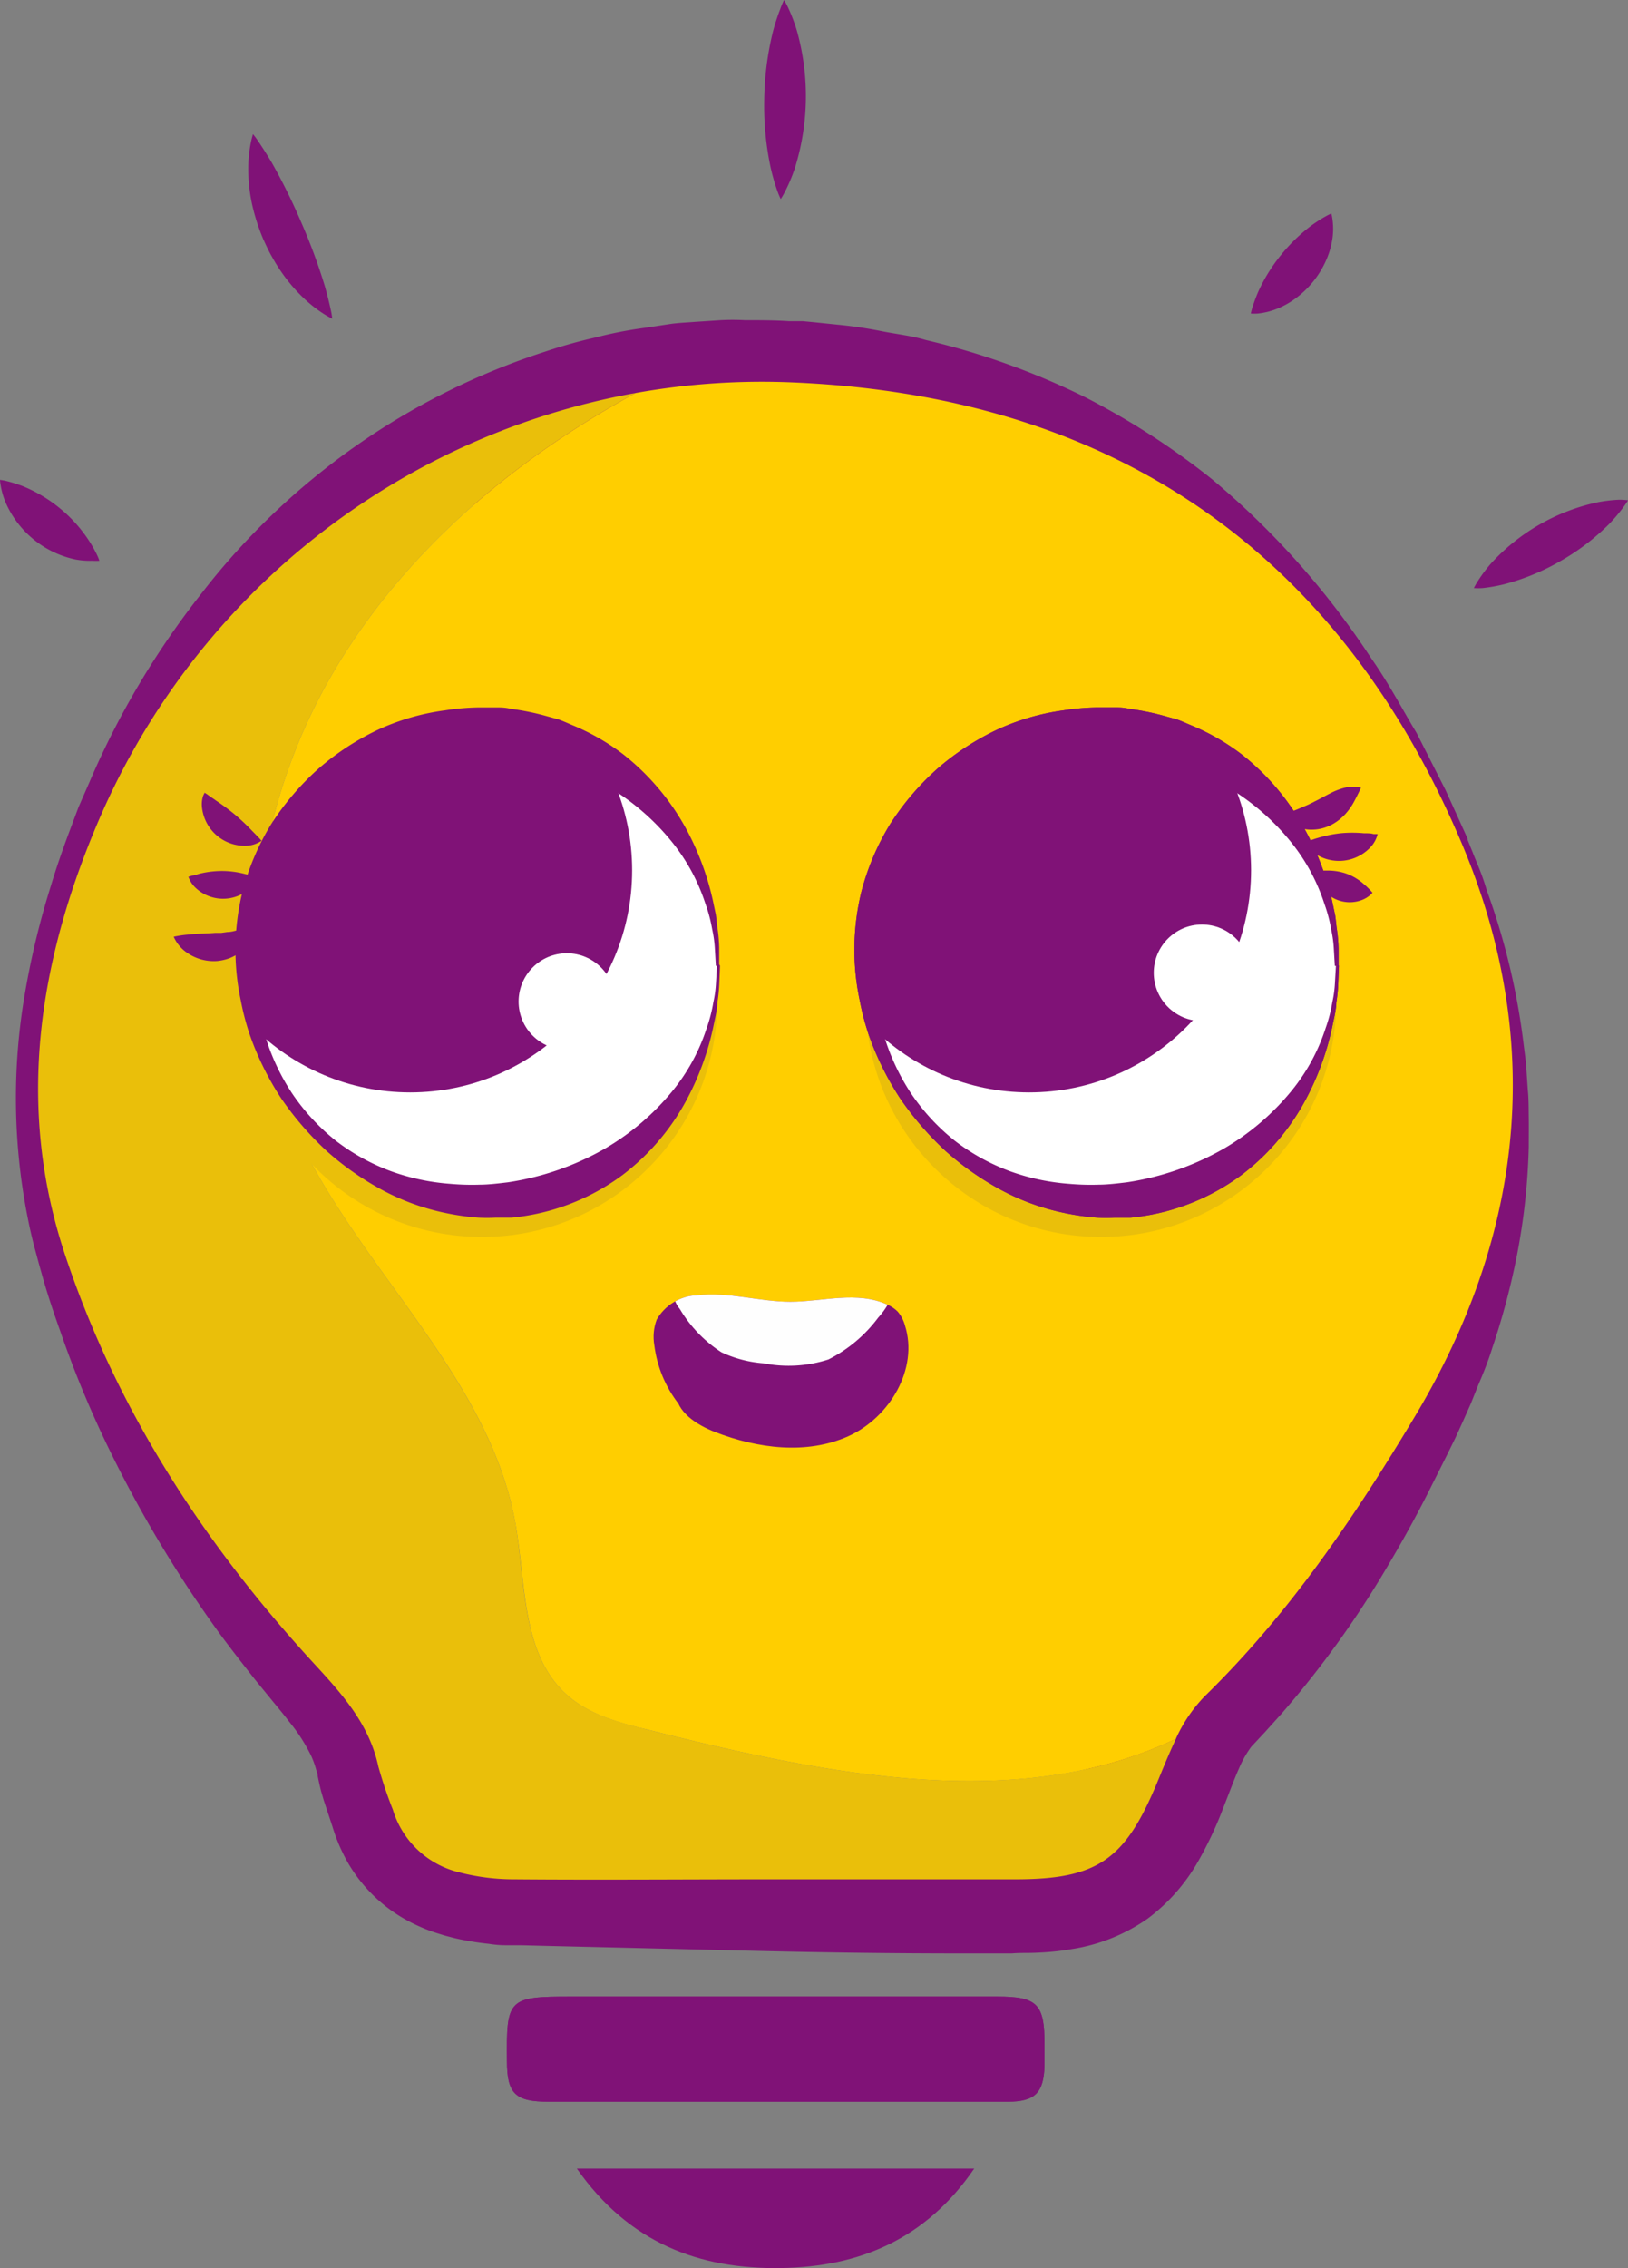
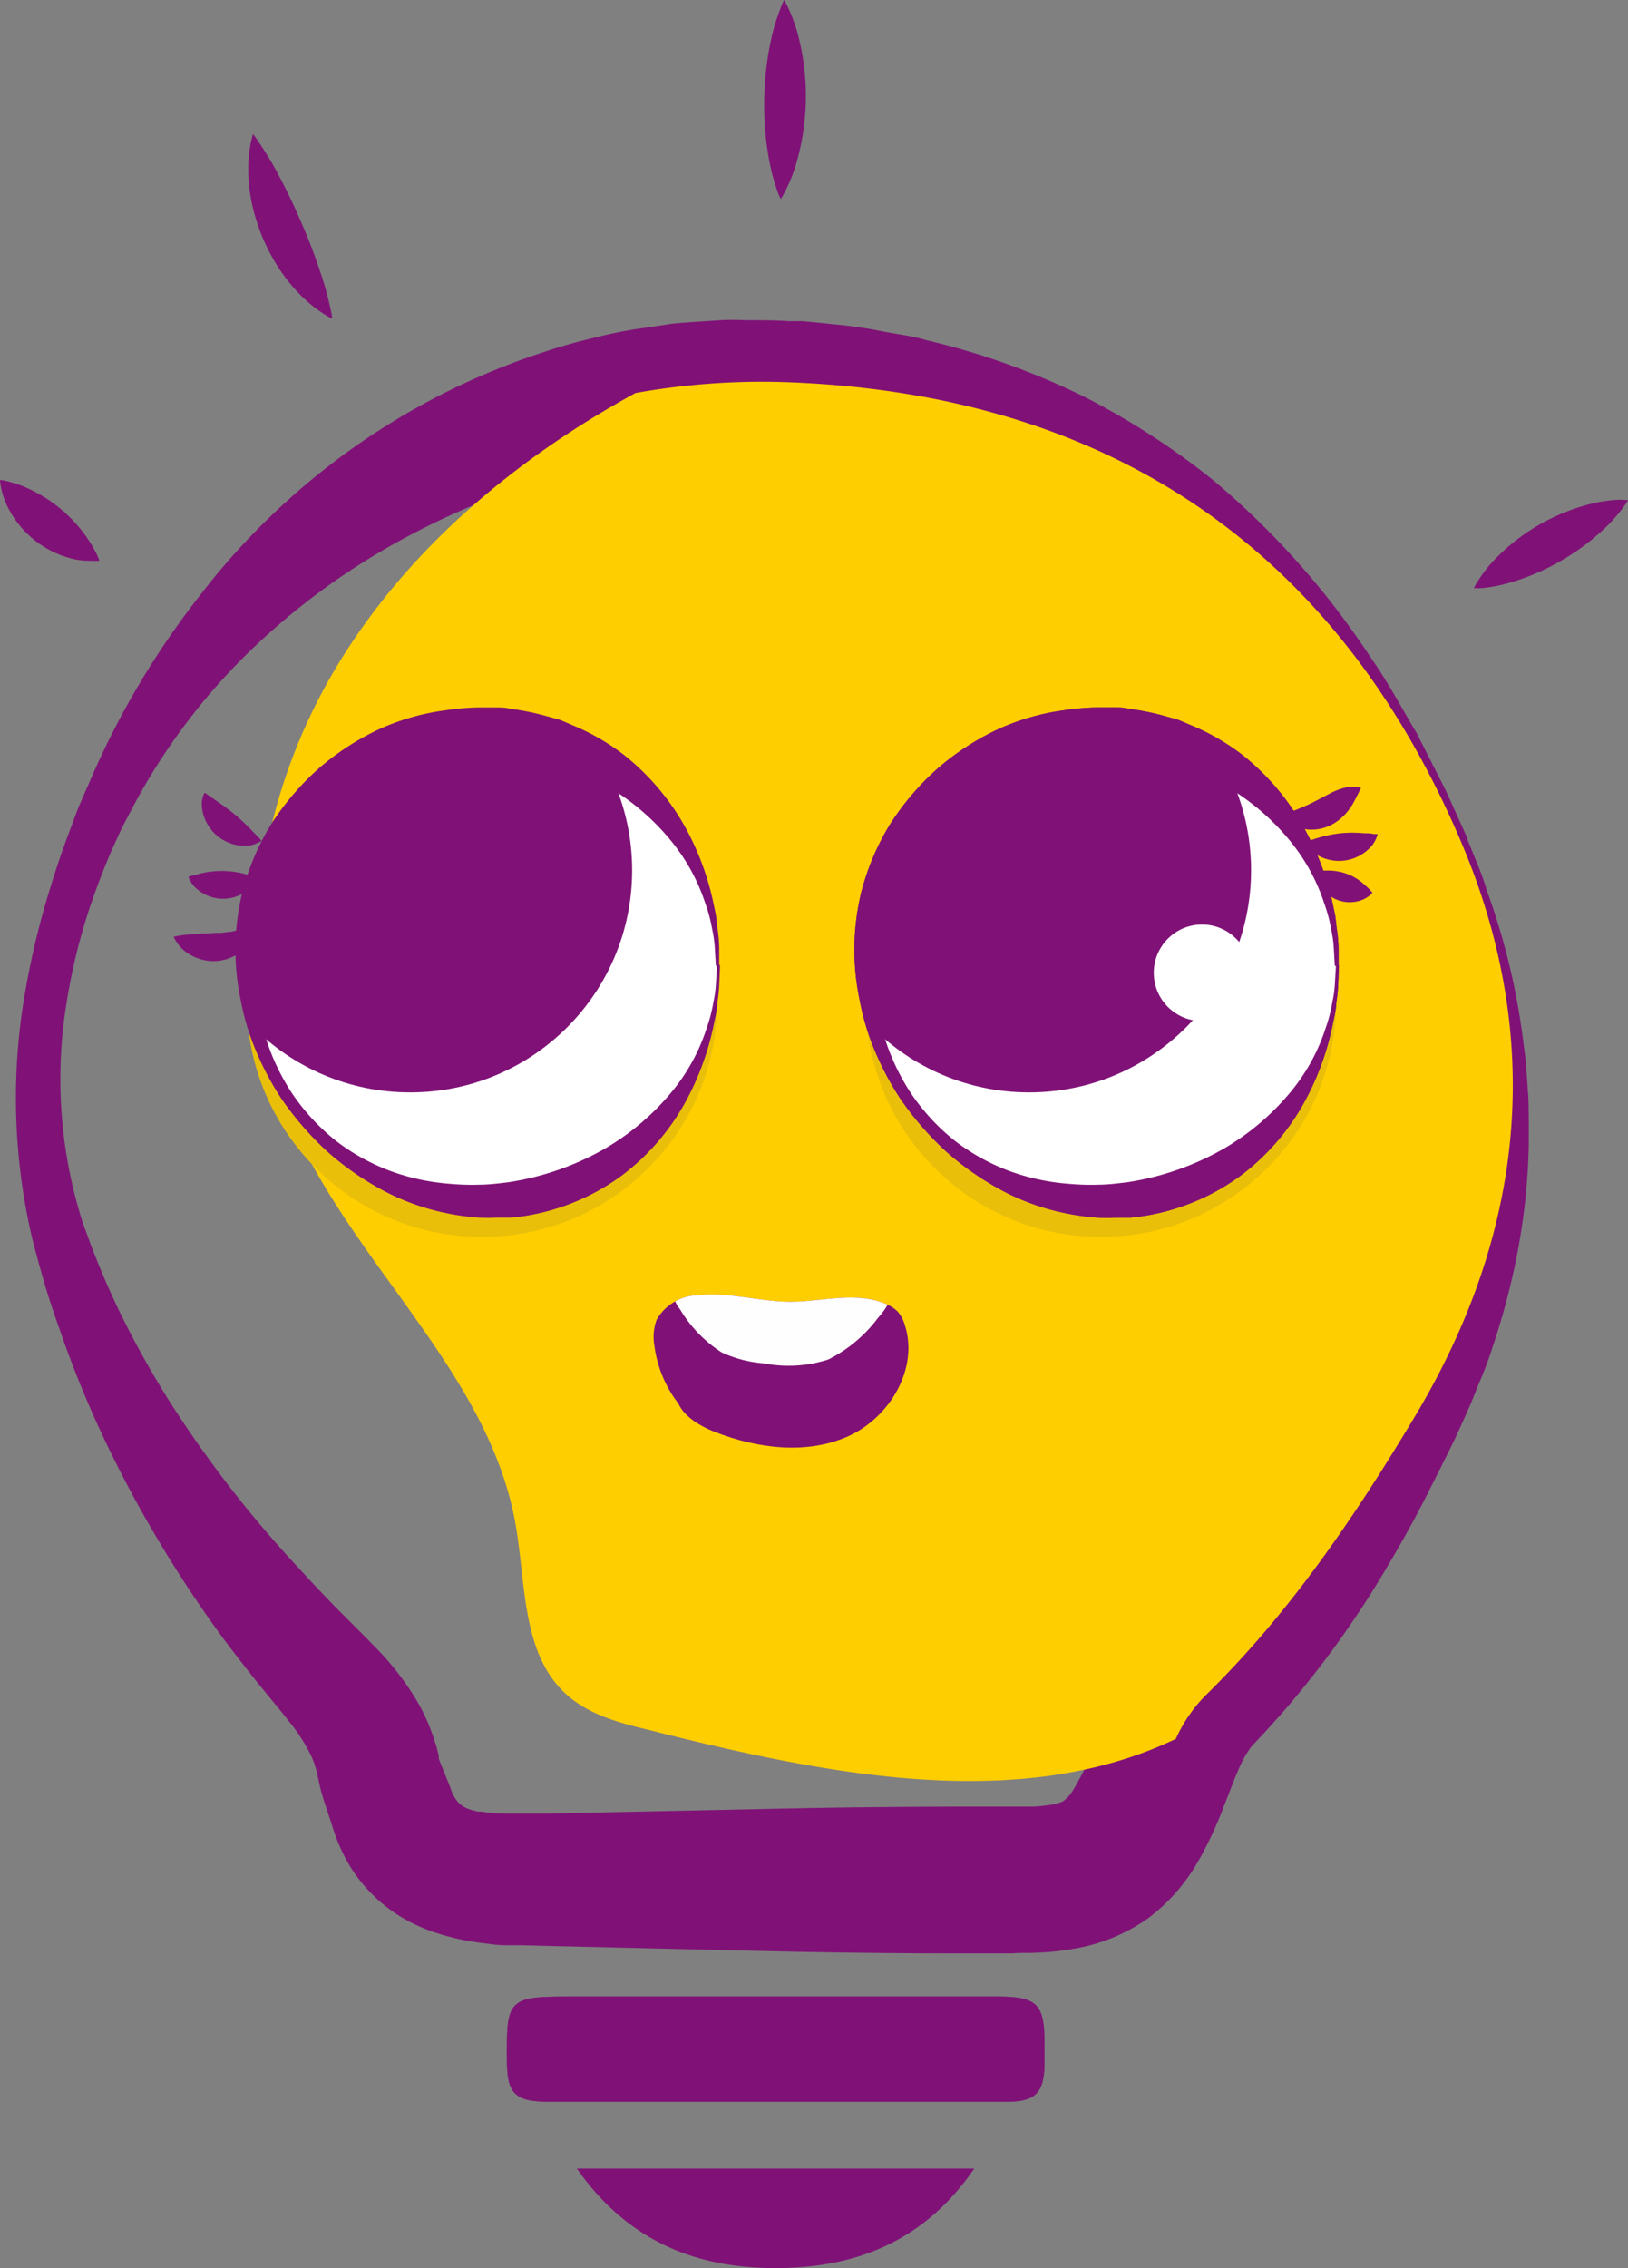
<svg xmlns="http://www.w3.org/2000/svg" id="Layer_1" data-name="Layer 1" viewBox="0 0 117.44 163.49">
  <rect x="0" y="0" width="117.44" height="163.49" fill="#808080" stroke="none" />
  <defs>
    <style>.cls-1{fill:none;}.cls-2{fill:#801277;}.cls-3{fill:#ffce00;}.cls-4{fill:#eabf0a;}.cls-5{fill:#fff;}.cls-6{clip-path:url(#clip-path);}.cls-7{clip-path:url(#clip-path-2);}.cls-8{clip-path:url(#clip-path-3);}.cls-9{fill:#fefefe;}</style>
    <clipPath id="clip-path" transform="translate(-226.89 -47.8)">
      <circle id="_Clipping_Path_" data-name="&lt;Clipping Path&gt;" class="cls-1" cx="261.67" cy="117.41" r="17.01" />
    </clipPath>
    <clipPath id="clip-path-2" transform="translate(-226.89 -47.8)">
      <circle id="_Clipping_Path_2" data-name="&lt;Clipping Path&gt;" class="cls-1" cx="306.32" cy="117.41" r="17.01" />
    </clipPath>
    <clipPath id="clip-path-3" transform="translate(-226.89 -47.8)">
      <path id="_Clipping_Path_3" data-name="&lt;Clipping Path&gt;" class="cls-1" d="M275.85,149a8.63,8.63,0,0,1-1.76-4.24,3.54,3.54,0,0,1,.17-1.84,3.5,3.5,0,0,1,2.92-1.76c2.24-.27,4.48.47,6.73.47s4.83-.8,7,.21a2.42,2.42,0,0,1,.73.49,2.55,2.55,0,0,1,.53,1c1,3.12-1.1,6.66-4.1,8s-6.53.88-9.6-.31c-1.33-.52-2.79-1.44-2.84-2.86" />
    </clipPath>
  </defs>
  <title>icon-discover-n</title>
  <g id="_Group_" data-name="&lt;Group&gt;">
    <g id="_Group_2" data-name="&lt;Group&gt;">
      <path id="_Compound_Path_" data-name="&lt;Compound Path&gt;" class="cls-2" d="M331.85,108.74l-1.62-3.47c-.54-1.12-1.33-2.41-2.21-4a51.34,51.34,0,0,0-3.59-5A41.88,41.88,0,0,0,311.93,86a45.57,45.57,0,0,0-4.34-2c-.77-.29-1.51-.65-2.32-.89l-2.43-.76a63.51,63.51,0,0,0-10.54-2c-.92-.14-1.88-.16-2.83-.25s-1.91-.15-2.89-.17l-2.79-.09c-1.06,0-2.12,0-3.2.05a11.15,11.15,0,0,0-1.49.09l-1.41.12c-.48,0-.94,0-1.44.12l-1.5.23c-1,.16-2,.26-3,.52l-1.52.32-.76.16-.75.21a54.78,54.78,0,0,0-12.09,4.63,50.29,50.29,0,0,0-11.25,8,44.89,44.89,0,0,0-8.82,11.52l-.87,1.65-.79,1.73c-.49,1.16-.94,2.31-1.36,3.51a42.71,42.71,0,0,0-1.84,7.34,33.93,33.93,0,0,0,.89,15c.16.61.38,1.2.6,1.79l.31.86.37.92c.5,1.27,1,2.37,1.55,3.54a68.86,68.86,0,0,0,3.75,6.74,83.14,83.14,0,0,0,9.43,12.11c.86.94,1.74,1.87,2.63,2.78l1.35,1.35c.46.46,1,1,1.48,1.5a20.06,20.06,0,0,1,3,3.93,14.34,14.34,0,0,1,1.12,2.53c.07.22.15.45.21.67l.15.58c0,.11,0,.11,0,.12l0,.1.11.29.72,1.78a3,3,0,0,0,.43.9,1.8,1.8,0,0,0,.92.67,2.68,2.68,0,0,0,.36.11l.29.07.26,0a10.89,10.89,0,0,0,1.33.14l.72,0,.84,0,1.93,0,15.19-.32c4.94-.12,9.88-.17,14.67-.18h3.58c.36,0,1.26,0,1.52,0s.82-.06,1.13-.11a3.07,3.07,0,0,0,1.05-.28,2.92,2.92,0,0,0,.8-.95,22.1,22.1,0,0,0,1.21-2.36c.43-1,.9-2.09,1.53-3.33a16.6,16.6,0,0,1,2.7-3.94c.39-.4.5-.5.72-.7l.6-.55,1.07-1a106.1,106.1,0,0,0,7.86-8.75c1.22-1.49,2.38-3,3.52-4.48l1.67-2.22.41-.55.2-.28.1-.14s.08-.12,0,0l0-.07.78-1.13.78-1.11.67-1c.45-.68.89-1.37,1.28-2.09a41.08,41.08,0,0,0,2.16-4.27,35.83,35.83,0,0,0,3.21-15.79,36.27,36.27,0,0,0-1.81-10.45c-.34-1.19-.74-2.05-.94-2.65l-.34-.9Zm.91-.4.37.91c.23.61.65,1.48,1,2.69a49.66,49.66,0,0,1,2.61,10.65l.23,1.82.13,1.93c.07.66.06,1.34.07,2s0,1.41,0,2.13a46.74,46.74,0,0,1-1.19,9.4,51.78,51.78,0,0,1-1.44,5.09c-.27.87-.61,1.74-1,2.64l-.54,1.35-.55,1.24-.57,1.25-.66,1.34-1.3,2.59q-1.33,2.63-2.92,5.3a70.84,70.84,0,0,1-7.68,10.67l-1.18,1.31-.56.6-.43.46a7.67,7.67,0,0,0-.89,1.58c-.34.76-.69,1.72-1.13,2.83a27,27,0,0,1-1.76,3.76,13.49,13.49,0,0,1-3.7,4.22,13,13,0,0,1-5.42,2.18,18.27,18.27,0,0,1-2.38.26c-.92.05-1.2,0-2,.06h-3.58c-4.81,0-9.68-.06-14.71-.18l-15.19-.36-1.93-.05-1.09,0q-.6,0-1.21-.1a20.06,20.06,0,0,1-2.51-.42l-.69-.18-.64-.2a11.74,11.74,0,0,1-1.45-.58,11.05,11.05,0,0,1-4.85-4.41,12.57,12.57,0,0,1-1.15-2.67l-.63-1.9-.19-.65-.09-.37-.08-.36-.08-.38c0-.09,0-.18-.06-.27a6.89,6.89,0,0,0-.38-1.11,12.46,12.46,0,0,0-1.6-2.5c-.35-.46-.73-.92-1.16-1.44l-1.3-1.59c-.85-1.08-1.7-2.16-2.52-3.27a88.92,88.92,0,0,1-8.44-14.23,76.25,76.25,0,0,1-3.11-7.65c-.46-1.28-.92-2.66-1.27-3.9l-.28-1-.27-1c-.18-.67-.34-1.35-.47-2a44.18,44.18,0,0,1-.26-16.38,59.06,59.06,0,0,1,1.89-7.83c.38-1.27.83-2.55,1.29-3.79l.69-1.84.8-1.83a60,60,0,0,1,8.07-13.58,51.25,51.25,0,0,1,24.84-17.45,36.15,36.15,0,0,1,3.57-1,29.48,29.48,0,0,1,3.58-.7l1.78-.27c.59-.09,1.23-.11,1.84-.16l1.84-.12a16.53,16.53,0,0,1,1.74,0c1.08,0,2.14,0,3.2.07h.37l.21,0,.42,0,.83.08,1.65.17a31.44,31.44,0,0,1,3.24.48c1.06.21,2.13.32,3.15.63a53.35,53.35,0,0,1,11.47,4.11,54.28,54.28,0,0,1,9.17,5.92,58.76,58.76,0,0,1,11.48,12.9c1.36,1.94,2.32,3.82,3.27,5.37l2.1,4.14,1.58,3.48Z" transform="translate(-226.89 -47.8)" />
    </g>
    <g id="_Group_3" data-name="&lt;Group&gt;">
      <path id="_Path_" data-name="&lt;Path&gt;" class="cls-3" d="M328.95,149.91c7.94-13.25,9.38-27.17,3.36-41.38-9-21.21-25.43-32.23-48.34-33.17a51.63,51.63,0,0,0-11.24.77c-8.63,4.72-16.37,11.19-21.46,19.56-5.94,9.77-7.86,22.33-3.41,32.87,4.36,10.32,14.31,18.12,16.23,29.16.75,4.31.43,9.36,3.71,12.26,1.59,1.41,3.74,2,5.8,2.49,12.57,3.17,26.67,6.13,38.11.67a10.76,10.76,0,0,1,2.06-3.05C319.89,164.12,324.59,157.17,328.95,149.91Z" transform="translate(-226.89 -47.8)" />
-       <path id="_Path_2" data-name="&lt;Path&gt;" class="cls-4" d="M273.6,172.47c-2.06-.52-4.21-1.08-5.8-2.49-3.28-2.89-3-8-3.71-12.26-1.92-11-11.86-18.84-16.23-29.16-4.45-10.54-2.53-23.1,3.41-32.87,5.09-8.37,12.83-14.84,21.46-19.56a52.19,52.19,0,0,0-38.65,30.64c-4.37,10.13-6.09,20.67-2.51,31.44,3.74,11.26,10.12,21,18.13,29.67,2,2.17,3.84,4.28,4.48,7.24a30.88,30.88,0,0,0,1.05,3.12,6.61,6.61,0,0,0,4.68,4.49,15.73,15.73,0,0,0,4.1.53c6.08.05,12.15,0,18.23,0h17.89c5.95,0,7.91-1.42,10.21-6.91.44-1.06.88-2.17,1.39-3.23C300.27,178.6,286.17,175.64,273.6,172.47Z" transform="translate(-226.89 -47.8)" />
    </g>
    <path id="_Path_3" data-name="&lt;Path&gt;" class="cls-2" d="M298.81,191.71h-30.7c-4.56,0-4.7.14-4.65,4.64,0,2.36.6,2.94,3,2.94h16.3c5.61,0,11.22,0,16.82,0,2,0,2.6-.67,2.66-2.59,0-.52,0-1,0-1.56C302.24,192.24,301.72,191.71,298.81,191.71Z" transform="translate(-226.89 -47.8)" />
    <path id="_Path_4" data-name="&lt;Path&gt;" class="cls-2" d="M298.81,191.71h-30.7c-4.56,0-4.7.14-4.65,4.64,0,2.36.6,2.94,3,2.94h16.3c5.61,0,11.22,0,16.82,0,2,0,2.6-.67,2.66-2.59,0-.52,0-1,0-1.56C302.24,192.24,301.72,191.71,298.81,191.71Z" transform="translate(-226.89 -47.8)" />
    <path id="_Path_5" data-name="&lt;Path&gt;" class="cls-2" d="M283.25,211.28c5.65-.09,10.44-2.09,13.92-7.17H268.5C272.26,209.47,277.33,211.38,283.25,211.28Z" transform="translate(-226.89 -47.8)" />
    <g id="_Group_4" data-name="&lt;Group&gt;">
      <circle id="_Path_6" data-name="&lt;Path&gt;" class="cls-4" cx="34.77" cy="72.19" r="16.97" />
      <g id="_Group_5" data-name="&lt;Group&gt;">
        <circle id="_Path_7" data-name="&lt;Path&gt;" class="cls-5" cx="34.77" cy="69.61" r="17.01" />
        <g id="_Group_6" data-name="&lt;Group&gt;">
          <g id="_Group_7" data-name="&lt;Group&gt;">
            <path id="_Compound_Path_2" data-name="&lt;Compound Path&gt;" class="cls-2" d="M278.83,117.41l-.05,1.2a11.31,11.31,0,0,1-.14,1.45c0,.28-.06.6-.12.92l-.21,1a19.9,19.9,0,0,1-1.87,5.06,16.69,16.69,0,0,1-4.65,5.46,16,16,0,0,1-8,3.07c-.38,0-.77,0-1.16,0a11.64,11.64,0,0,1-1.22,0,17.76,17.76,0,0,1-2.29-.32,16.93,16.93,0,0,1-4.61-1.65,21,21,0,0,1-4.05-2.83,22.51,22.51,0,0,1-3.28-3.79,21.07,21.07,0,0,1-2.26-4.56,18.31,18.31,0,0,1-.66-2.5,17.58,17.58,0,0,1,.12-7.85,18,18,0,0,1,2.08-4.88,19.42,19.42,0,0,1,3.42-4,18.81,18.81,0,0,1,4.34-2.82A16.83,16.83,0,0,1,259,99a17.41,17.41,0,0,1,2.43-.21h.38l.27,0,.55,0c.37,0,.7,0,1.1.1a18.28,18.28,0,0,1,2.34.46l1.09.3c.35.12.69.28,1,.41a16.27,16.27,0,0,1,3.66,2.09,17.5,17.5,0,0,1,4.63,5.51,19.84,19.84,0,0,1,1.87,5.07l.21,1c.05.33.07.64.11.92a11.14,11.14,0,0,1,.13,1.45l0,1.21Zm-.3,0-.07-1.19a8.49,8.49,0,0,0-.19-1.41,10.87,10.87,0,0,0-.49-1.86,13.91,13.91,0,0,0-2.44-4.49,17,17,0,0,0-4.92-4.14,19.82,19.82,0,0,0-3.29-1.44,16.89,16.89,0,0,0-3.64-.8c-.3,0-.7,0-1.05-.05l-.55,0h-.45a15.89,15.89,0,0,0-2,.17,16.59,16.59,0,0,0-4,1.11,16.78,16.78,0,0,0-3.73,2.2,17.34,17.34,0,0,0-3.08,3.25,18.76,18.76,0,0,0-2.14,4.06,17.37,17.37,0,0,0-1,4.65,16.73,16.73,0,0,0,.45,4.73,15.81,15.81,0,0,0,2,4.38,15.26,15.26,0,0,0,3.21,3.47,15.1,15.1,0,0,0,4,2.19,16,16,0,0,0,4.22.89,17.52,17.52,0,0,0,2.16.06c.59,0,1.33-.09,2-.17a20.07,20.07,0,0,0,7-2.43,18,18,0,0,0,4.9-4.19,13.89,13.89,0,0,0,2.44-4.5,10.77,10.77,0,0,0,.48-1.86,8.34,8.34,0,0,0,.19-1.41l.07-1.2Z" transform="translate(-226.89 -47.8)" />
          </g>
        </g>
        <g id="_Clip_Group_" data-name="&lt;Clip Group&gt;">
          <g class="cls-6">
            <circle id="_Path_8" data-name="&lt;Path&gt;" class="cls-2" cx="29.59" cy="62.73" r="16.01" />
          </g>
        </g>
      </g>
    </g>
    <g id="_Group_8" data-name="&lt;Group&gt;">
      <circle id="_Path_9" data-name="&lt;Path&gt;" class="cls-4" cx="79.42" cy="72.19" r="16.97" />
      <g id="_Group_9" data-name="&lt;Group&gt;">
        <circle id="_Path_10" data-name="&lt;Path&gt;" class="cls-5" cx="79.42" cy="69.61" r="17.01" />
        <circle id="_Path_11" data-name="&lt;Path&gt;" class="cls-2" cx="79.42" cy="69.61" r="13.43" />
        <g id="_Group_10" data-name="&lt;Group&gt;">
          <g id="_Group_11" data-name="&lt;Group&gt;">
            <path id="_Compound_Path_3" data-name="&lt;Compound Path&gt;" class="cls-2" d="M323.48,117.41l-.05,1.2a11.29,11.29,0,0,1-.14,1.45c0,.28-.06.6-.12.92l-.21,1a19.89,19.89,0,0,1-1.87,5.06,16.69,16.69,0,0,1-4.65,5.46,16,16,0,0,1-8,3.07c-.38,0-.77,0-1.16,0a11.64,11.64,0,0,1-1.22,0,17.76,17.76,0,0,1-2.29-.32,16.92,16.92,0,0,1-4.61-1.65,21,21,0,0,1-4.05-2.83,22.5,22.5,0,0,1-3.28-3.79,21.07,21.07,0,0,1-2.26-4.56,18.35,18.35,0,0,1-.66-2.5,17.58,17.58,0,0,1,.12-7.85,18,18,0,0,1,2.08-4.88,19.41,19.41,0,0,1,3.42-4,18.81,18.81,0,0,1,4.34-2.82A16.83,16.83,0,0,1,303.61,99a17.41,17.41,0,0,1,2.43-.21h.38l.27,0,.55,0c.37,0,.7,0,1.1.1a18.29,18.29,0,0,1,2.34.46l1.09.3c.35.12.69.28,1,.41a16.27,16.27,0,0,1,3.66,2.09,17.5,17.5,0,0,1,4.63,5.51A19.84,19.84,0,0,1,323,112.8l.21,1c.05.33.07.64.11.92a11.14,11.14,0,0,1,.13,1.45l0,1.21Zm-.3,0-.07-1.19a8.47,8.47,0,0,0-.19-1.41,10.85,10.85,0,0,0-.49-1.86,13.91,13.91,0,0,0-2.44-4.49,17,17,0,0,0-4.92-4.14,19.83,19.83,0,0,0-3.29-1.44,16.89,16.89,0,0,0-3.64-.8c-.3,0-.7,0-1.05-.05l-.55,0h-.45a15.89,15.89,0,0,0-2,.17,16.59,16.59,0,0,0-4,1.11,16.77,16.77,0,0,0-3.73,2.2,17.34,17.34,0,0,0-3.08,3.25,18.76,18.76,0,0,0-2.14,4.06,17.37,17.37,0,0,0-1,4.65,16.73,16.73,0,0,0,.45,4.73,15.82,15.82,0,0,0,2,4.38,15.26,15.26,0,0,0,3.21,3.47,15.1,15.1,0,0,0,4,2.19,16,16,0,0,0,4.22.89,17.52,17.52,0,0,0,2.16.06c.59,0,1.33-.09,2-.17a20.07,20.07,0,0,0,7-2.43,18,18,0,0,0,4.9-4.19,13.89,13.89,0,0,0,2.44-4.5,10.76,10.76,0,0,0,.48-1.86,8.34,8.34,0,0,0,.19-1.41l.07-1.2Z" transform="translate(-226.89 -47.8)" />
          </g>
        </g>
      </g>
      <g id="_Group_12" data-name="&lt;Group&gt;">
        <circle id="_Path_12" data-name="&lt;Path&gt;" class="cls-5" cx="79.42" cy="69.61" r="17.01" />
        <g id="_Group_13" data-name="&lt;Group&gt;">
          <g id="_Group_14" data-name="&lt;Group&gt;">
            <path id="_Compound_Path_4" data-name="&lt;Compound Path&gt;" class="cls-2" d="M323.48,117.41l-.05,1.2a11.29,11.29,0,0,1-.14,1.45c0,.28-.06.6-.12.92l-.21,1a19.89,19.89,0,0,1-1.87,5.06,16.69,16.69,0,0,1-4.65,5.46,16,16,0,0,1-8,3.07c-.38,0-.77,0-1.16,0a11.64,11.64,0,0,1-1.22,0,17.76,17.76,0,0,1-2.29-.32,16.92,16.92,0,0,1-4.61-1.65,21,21,0,0,1-4.05-2.83,22.5,22.5,0,0,1-3.28-3.79,21.07,21.07,0,0,1-2.26-4.56,18.35,18.35,0,0,1-.66-2.5,17.58,17.58,0,0,1,.12-7.85,18,18,0,0,1,2.08-4.88,19.41,19.41,0,0,1,3.42-4,18.81,18.81,0,0,1,4.34-2.82A16.83,16.83,0,0,1,303.61,99a17.41,17.41,0,0,1,2.43-.21h.38l.27,0,.55,0c.37,0,.7,0,1.1.1a18.29,18.29,0,0,1,2.34.46l1.09.3c.35.12.69.28,1,.41a16.27,16.27,0,0,1,3.66,2.09,17.5,17.5,0,0,1,4.63,5.51A19.84,19.84,0,0,1,323,112.8l.21,1c.05.33.07.64.11.92a11.14,11.14,0,0,1,.13,1.45l0,1.21Zm-.3,0-.07-1.19a8.47,8.47,0,0,0-.19-1.41,10.85,10.85,0,0,0-.49-1.86,13.91,13.91,0,0,0-2.44-4.49,17,17,0,0,0-4.92-4.14,19.83,19.83,0,0,0-3.29-1.44,16.89,16.89,0,0,0-3.64-.8c-.3,0-.7,0-1.05-.05l-.55,0h-.45a15.89,15.89,0,0,0-2,.17,16.59,16.59,0,0,0-4,1.11,16.77,16.77,0,0,0-3.73,2.2,17.34,17.34,0,0,0-3.08,3.25,18.76,18.76,0,0,0-2.14,4.06,17.37,17.37,0,0,0-1,4.65,16.73,16.73,0,0,0,.45,4.73,15.82,15.82,0,0,0,2,4.38,15.26,15.26,0,0,0,3.21,3.47,15.1,15.1,0,0,0,4,2.19,16,16,0,0,0,4.22.89,17.52,17.52,0,0,0,2.16.06c.59,0,1.33-.09,2-.17a20.07,20.07,0,0,0,7-2.43,18,18,0,0,0,4.9-4.19,13.89,13.89,0,0,0,2.44-4.5,10.76,10.76,0,0,0,.48-1.86,8.34,8.34,0,0,0,.19-1.41l.07-1.2Z" transform="translate(-226.89 -47.8)" />
          </g>
        </g>
        <g id="_Clip_Group_2" data-name="&lt;Clip Group&gt;">
          <g class="cls-7">
            <circle id="_Path_13" data-name="&lt;Path&gt;" class="cls-2" cx="74.24" cy="62.73" r="16.01" />
          </g>
        </g>
      </g>
    </g>
    <g id="_Group_15" data-name="&lt;Group&gt;">
      <path id="_Path_14" data-name="&lt;Path&gt;" class="cls-2" d="M241.65,104.94a2.88,2.88,0,0,1,.26.17c.16.13.36.24.57.4a16.45,16.45,0,0,1,1.35,1,15.48,15.48,0,0,1,1.23,1.16l.49.5.21.23a2,2,0,0,1-.28.16,2.08,2.08,0,0,1-.77.2,3.1,3.1,0,0,1-3.25-2.77,2,2,0,0,1,.07-.79A2.85,2.85,0,0,1,241.65,104.94Z" transform="translate(-226.89 -47.8)" />
    </g>
    <g id="_Group_16" data-name="&lt;Group&gt;">
      <path id="_Path_15" data-name="&lt;Path&gt;" class="cls-2" d="M240.48,111l.28-.09c.18,0,.39-.11.64-.16a6.84,6.84,0,0,1,1.57-.17,6.64,6.64,0,0,1,1.56.21,7.83,7.83,0,0,1,.91.27,2,2,0,0,1-.58.83,2.89,2.89,0,0,1-3.81-.05,2,2,0,0,1-.45-.57A2.67,2.67,0,0,1,240.48,111Z" transform="translate(-226.89 -47.8)" />
    </g>
    <g id="_Group_17" data-name="&lt;Group&gt;">
      <path id="_Path_16" data-name="&lt;Path&gt;" class="cls-2" d="M239.42,115.32a7.69,7.69,0,0,1,1.11-.16c.62-.07,1.3-.07,1.9-.12l.43,0,.43-.06c.29,0,.56-.09.83-.15a5.41,5.41,0,0,0,1-.36,1.69,1.69,0,0,1,0,.35,1.82,1.82,0,0,1-.26.87,2.55,2.55,0,0,1-.9.92,3,3,0,0,1-.67.31,3.58,3.58,0,0,1-.74.15,3.38,3.38,0,0,1-2.42-.79A2.76,2.76,0,0,1,239.42,115.32Z" transform="translate(-226.89 -47.8)" />
    </g>
    <g id="_Group_18" data-name="&lt;Group&gt;">
      <path id="_Path_17" data-name="&lt;Path&gt;" class="cls-2" d="M319.44,106.5s.5-.15,1-.35l.8-.34.39-.19c.13-.07.24-.12.39-.2l.41-.22.46-.24a4.86,4.86,0,0,1,1-.38,2.36,2.36,0,0,1,1.18,0s-.21.46-.5,1a4.49,4.49,0,0,1-.59.85,3.52,3.52,0,0,1-.45.43,3.61,3.61,0,0,1-.59.39,3.2,3.2,0,0,1-.69.26,2.82,2.82,0,0,1-.71.09,2.64,2.64,0,0,1-1.21-.26,2.16,2.16,0,0,1-.7-.51A1.51,1.51,0,0,1,319.44,106.5Z" transform="translate(-226.89 -47.8)" />
    </g>
    <g id="_Group_19" data-name="&lt;Group&gt;">
      <path id="_Path_18" data-name="&lt;Path&gt;" class="cls-2" d="M321,108.52l.29-.11c.19-.05.4-.14.66-.21a9.32,9.32,0,0,1,1.65-.34,9,9,0,0,1,1.68,0c.26,0,.51,0,.69.06l.3,0a2.11,2.11,0,0,1-.51.94,3.11,3.11,0,0,1-4.05.44,2.05,2.05,0,0,1-.54-.54A2.81,2.81,0,0,1,321,108.52Z" transform="translate(-226.89 -47.8)" />
    </g>
    <g id="_Group_20" data-name="&lt;Group&gt;">
      <path id="_Path_19" data-name="&lt;Path&gt;" class="cls-2" d="M321.85,110.55l.27,0c.17,0,.37,0,.6,0a4,4,0,0,1,1.37.25,3.9,3.9,0,0,1,1.19.73,5.4,5.4,0,0,1,.62.62,1.93,1.93,0,0,1-.76.52,2.47,2.47,0,0,1-3.08-1.18A1.81,1.81,0,0,1,321.85,110.55Z" transform="translate(-226.89 -47.8)" />
    </g>
-     <circle id="_Path_20" data-name="&lt;Path&gt;" class="cls-5" cx="40.89" cy="72.19" r="3.48" />
    <circle id="_Path_21" data-name="&lt;Path&gt;" class="cls-5" cx="86.71" cy="70.12" r="3.48" />
    <g id="_Clip_Group_3" data-name="&lt;Clip Group&gt;">
      <g class="cls-8">
        <path id="_Path_22" data-name="&lt;Path&gt;" class="cls-2" d="M275.85,149a8.63,8.63,0,0,1-1.76-4.24,3.54,3.54,0,0,1,.17-1.84,3.5,3.5,0,0,1,2.92-1.76c2.24-.27,4.48.47,6.73.47s4.83-.8,7,.21a2.42,2.42,0,0,1,.73.49,2.55,2.55,0,0,1,.53,1c1,3.12-1.1,6.66-4.1,8s-6.53.88-9.6-.31c-1.33-.52-2.79-1.44-2.84-2.86" transform="translate(-226.89 -47.8)" />
        <path id="_Path_23" data-name="&lt;Path&gt;" class="cls-9" d="M278,137.68a11.91,11.91,0,0,0-2.08,2.28,1.92,1.92,0,0,0-.45,1.19,2.07,2.07,0,0,0,.46,1,9.51,9.51,0,0,0,3,3.12,8.7,8.7,0,0,0,3.07.8,9.32,9.32,0,0,0,4.65-.28,10.22,10.22,0,0,0,3.58-3c.6-.68,1.24-1.59.87-2.42a2,2,0,0,0-.81-.81,11.49,11.49,0,0,0-4.73-1.28l-5-.61c-1.47-.18-3.1-.32-4.3.55" transform="translate(-226.89 -47.8)" />
      </g>
    </g>
    <g id="_Group_21" data-name="&lt;Group&gt;">
      <path id="_Path_24" data-name="&lt;Path&gt;" class="cls-2" d="M226.89,82.39a3.68,3.68,0,0,1,.49.09,9.93,9.93,0,0,1,1.12.35,10.39,10.39,0,0,1,2.7,1.6,10.24,10.24,0,0,1,2.1,2.33,9.26,9.26,0,0,1,.57,1,4,4,0,0,1,.19.46,3.38,3.38,0,0,1-.5,0,5.62,5.62,0,0,1-1.21-.09,7.1,7.1,0,0,1-5.08-4.17,5.5,5.5,0,0,1-.33-1.17A3.67,3.67,0,0,1,226.89,82.39Z" transform="translate(-226.89 -47.8)" />
    </g>
    <g id="_Group_22" data-name="&lt;Group&gt;">
      <path id="_Path_25" data-name="&lt;Path&gt;" class="cls-2" d="M245.14,57.47a6.29,6.29,0,0,1,.41.56c.25.37.56.85.92,1.45a42.52,42.52,0,0,1,2.16,4.37,41.45,41.45,0,0,1,1.69,4.57c.19.67.33,1.25.42,1.67a6.68,6.68,0,0,1,.12.68,5.78,5.78,0,0,1-.61-.34,9.45,9.45,0,0,1-1.4-1.09,11.85,11.85,0,0,1-1.61-1.86,12.42,12.42,0,0,1-.73-1.17c-.24-.41-.43-.84-.63-1.27a14.63,14.63,0,0,1-.84-2.67,11.93,11.93,0,0,1-.24-2.45,9.31,9.31,0,0,1,.17-1.77A6.3,6.3,0,0,1,245.14,57.47Z" transform="translate(-226.89 -47.8)" />
    </g>
    <g id="_Group_23" data-name="&lt;Group&gt;">
      <path id="_Path_26" data-name="&lt;Path&gt;" class="cls-2" d="M283.45,47.8a6.16,6.16,0,0,1,.32.61,12.08,12.08,0,0,1,.61,1.62,17.37,17.37,0,0,1-.16,9.92,12,12,0,0,1-.67,1.6,6,6,0,0,1-.34.6,6.16,6.16,0,0,1-.26-.63,15,15,0,0,1-.47-1.65,21.34,21.34,0,0,1-.46-4.91,21.6,21.6,0,0,1,.63-4.89,15.33,15.33,0,0,1,.53-1.63A6.12,6.12,0,0,1,283.45,47.8Z" transform="translate(-226.89 -47.8)" />
    </g>
    <g id="_Group_24" data-name="&lt;Group&gt;">
-       <path id="_Path_27" data-name="&lt;Path&gt;" class="cls-2" d="M322.93,63.19a3.7,3.7,0,0,1,.09.49,5,5,0,0,1,0,1.23,6,6,0,0,1-.44,1.59,6.83,6.83,0,0,1-2.3,2.86,6,6,0,0,1-1.46.77,5.14,5.14,0,0,1-1.2.27,3.27,3.27,0,0,1-.5,0,4.19,4.19,0,0,1,.13-.48,11.53,11.53,0,0,1,.41-1.1,12.16,12.16,0,0,1,1.63-2.63,12.39,12.39,0,0,1,2.22-2.15c.38-.27.71-.48,1-.64A3.72,3.72,0,0,1,322.93,63.19Z" transform="translate(-226.89 -47.8)" />
-     </g>
+       </g>
    <g id="_Group_25" data-name="&lt;Group&gt;">
      <path id="_Path_28" data-name="&lt;Path&gt;" class="cls-2" d="M344.33,83.86a5.29,5.29,0,0,1-.35.52,12.24,12.24,0,0,1-1,1.18,16.55,16.55,0,0,1-3.52,2.68,16.35,16.35,0,0,1-4.09,1.68,12,12,0,0,1-1.53.27,5.29,5.29,0,0,1-.63,0,5.15,5.15,0,0,1,.31-.54,10.37,10.37,0,0,1,.94-1.25,14.54,14.54,0,0,1,7.7-4.4,10.4,10.4,0,0,1,1.55-.18A5.26,5.26,0,0,1,344.33,83.86Z" transform="translate(-226.89 -47.8)" />
    </g>
  </g>
</svg>